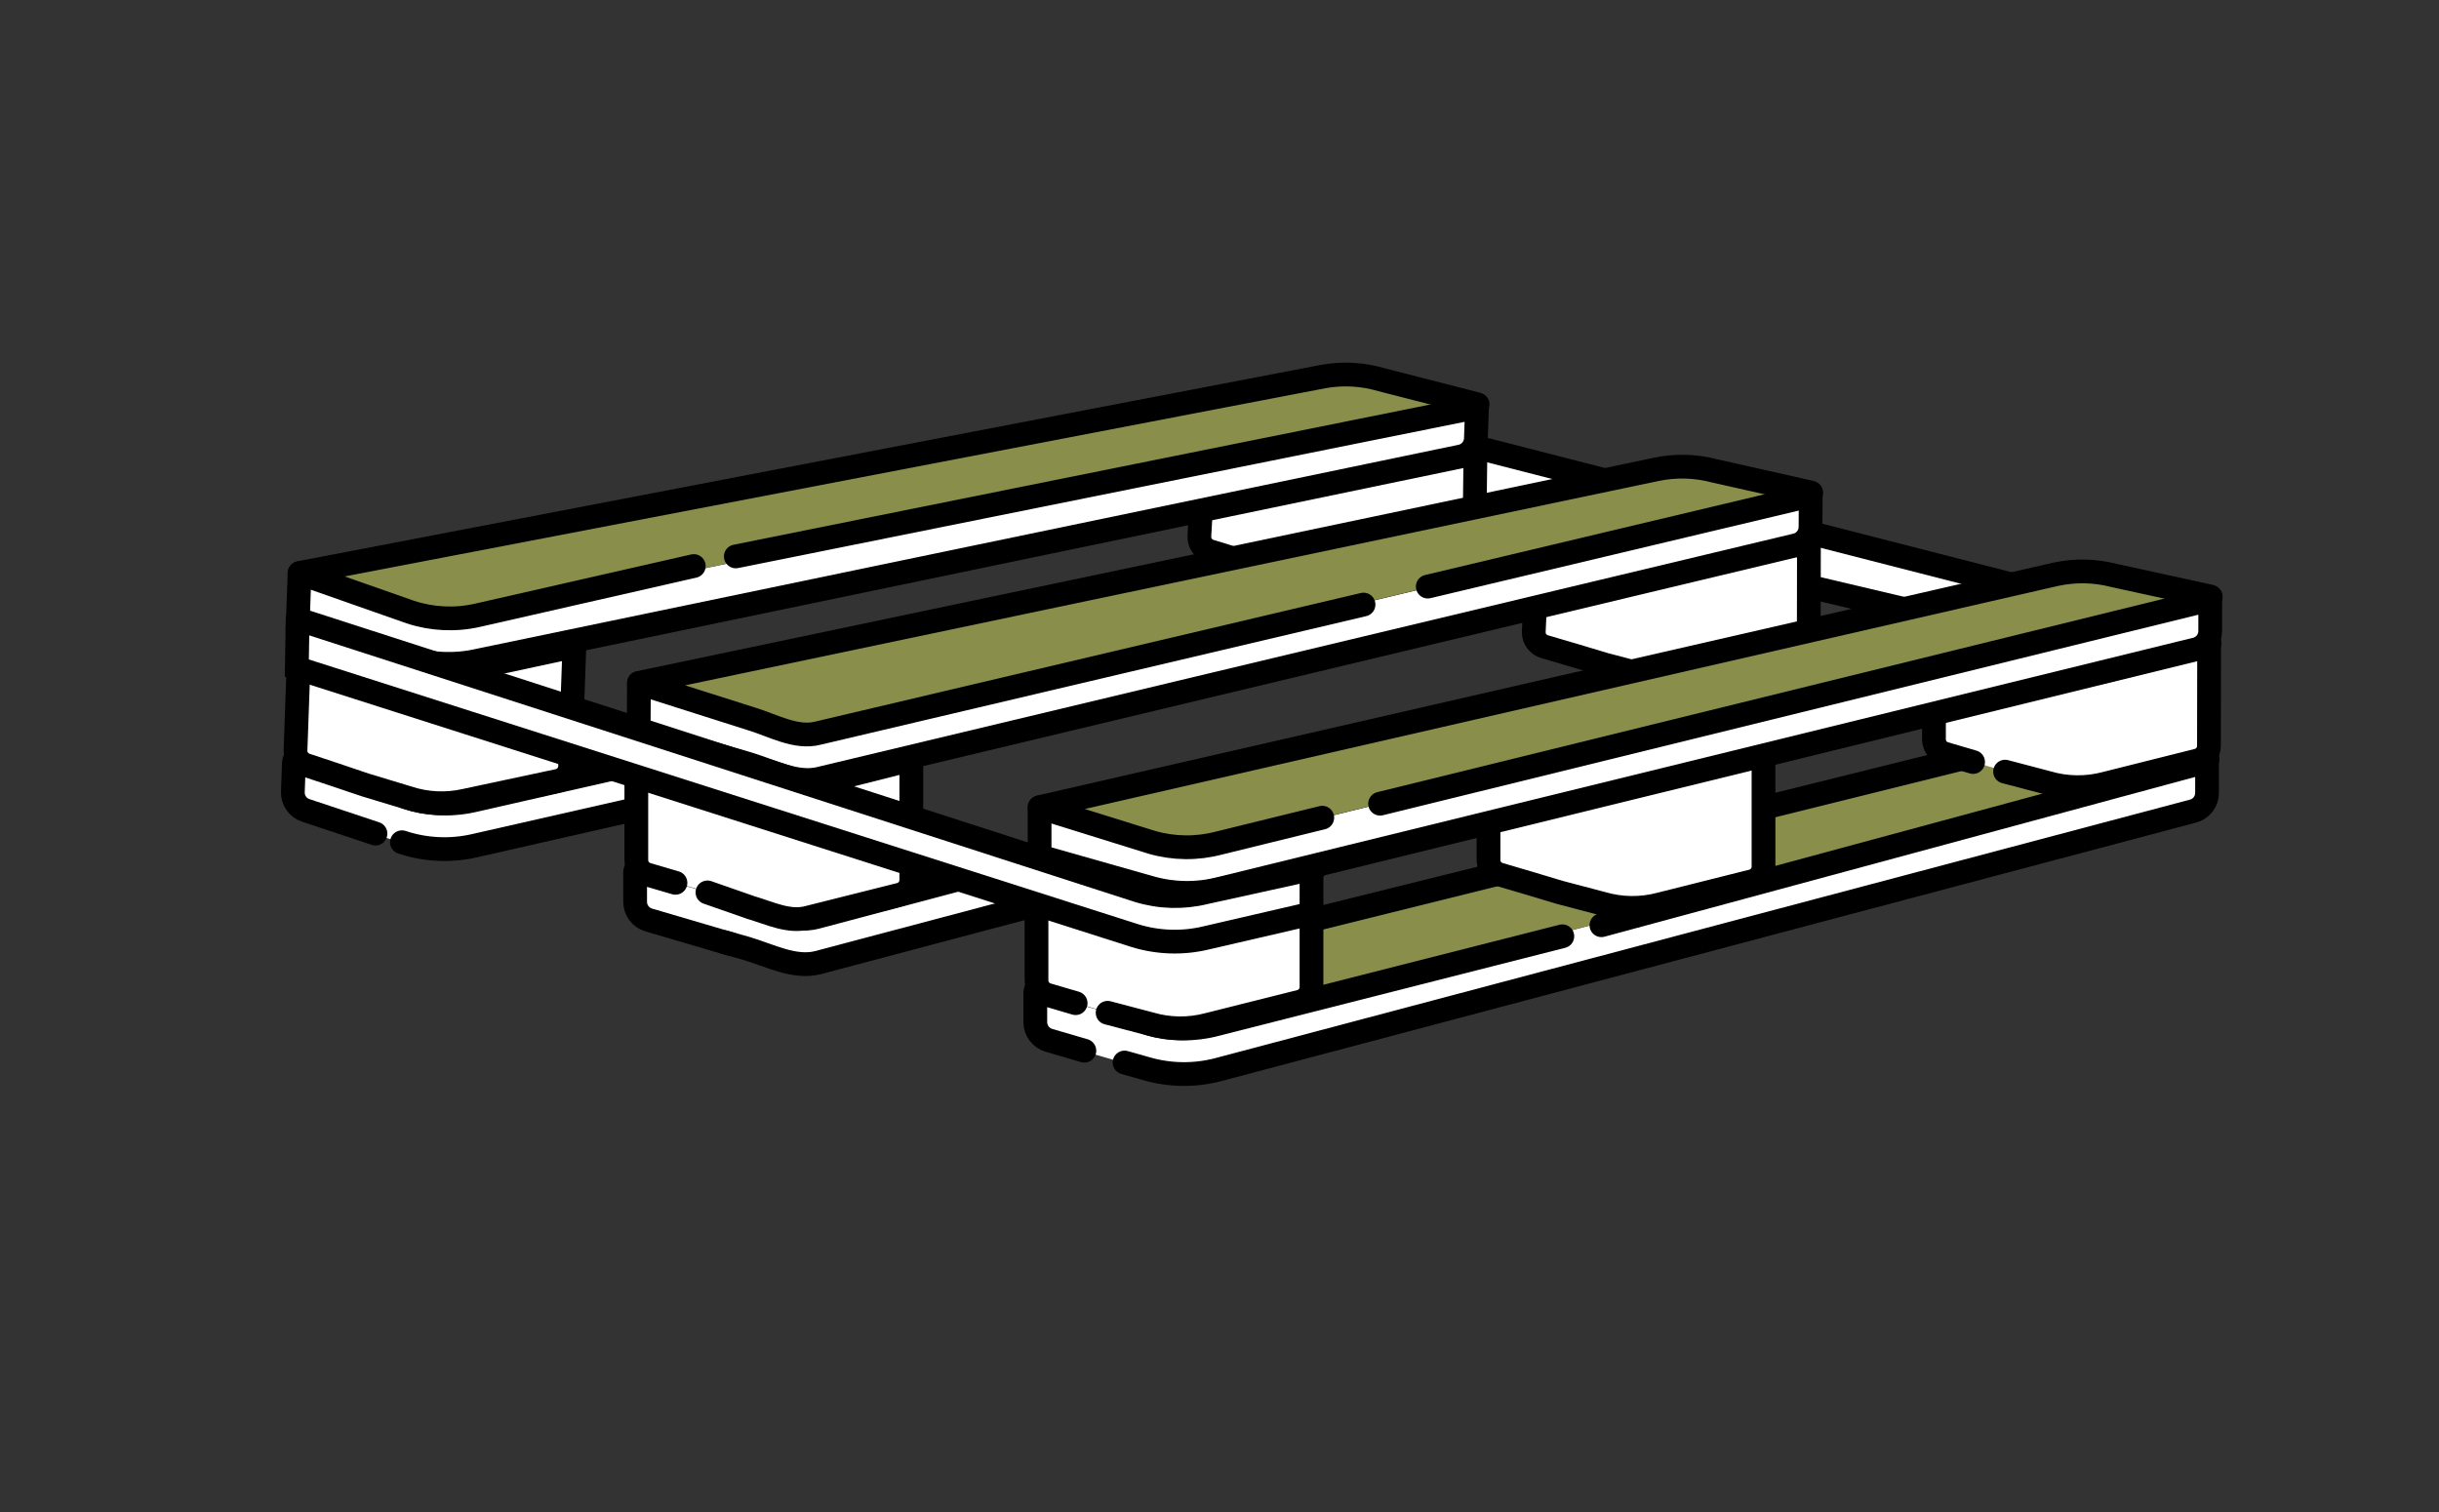
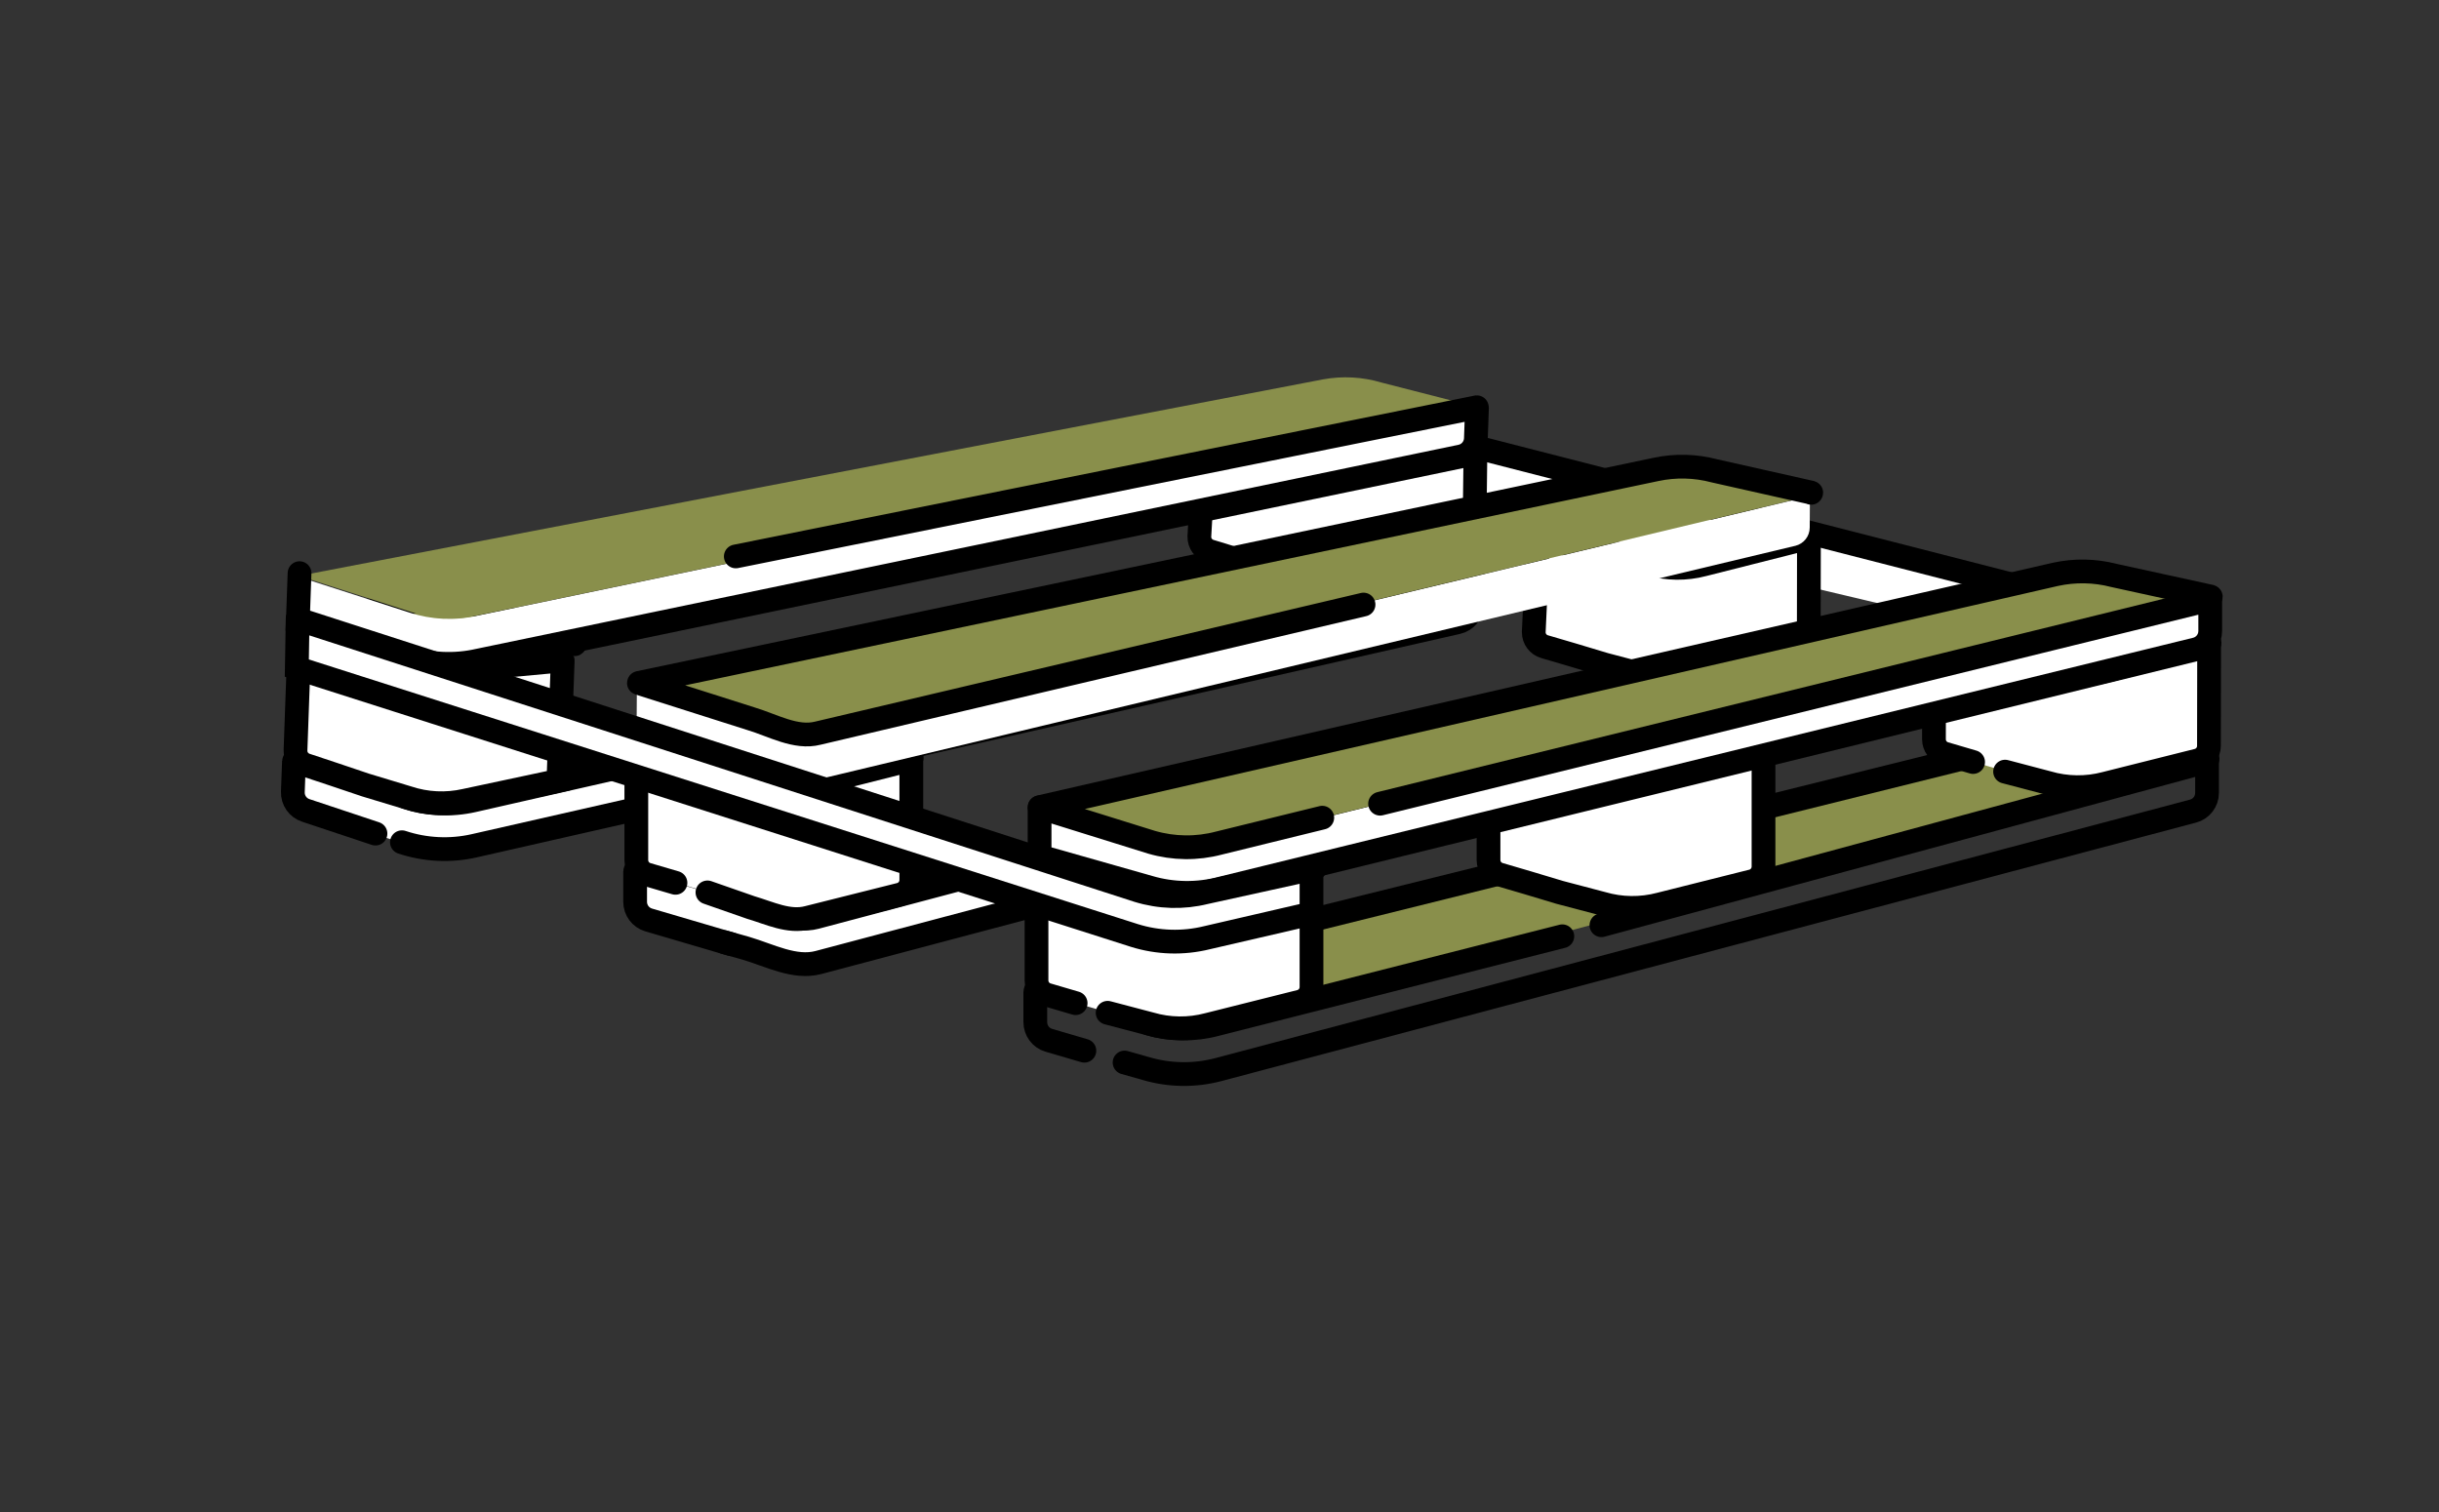
<svg xmlns="http://www.w3.org/2000/svg" version="1.1" x="0px" y="0px" viewBox="0 0 615.88 381.88" style="enable-background:new 0 0 615.88 381.88;" xml:space="preserve">
  <rect x="0" y="0" width="615.88" height="381.88" fill="#333333" stroke="none" />
  <style type="text/css">
	.st0{fill:#FFFFFF;stroke:#231F20;stroke-width:0.589;stroke-miterlimit:10;}
	.st1{fill:#FFFFFF;}
	.st2{fill:#898F4B;}
	.st3{fill:none;stroke:#000000;stroke-width:6;stroke-linecap:round;stroke-miterlimit:10;}
	.st4{fill:none;stroke:#000000;stroke-width:3;stroke-linecap:round;stroke-miterlimit:10;}
	.st5{fill:none;stroke:#000000;stroke-width:3.257;stroke-linecap:round;stroke-miterlimit:10;}
	.st6{fill:none;stroke:#000000;stroke-width:2.081;stroke-linecap:round;stroke-miterlimit:10;}
	.st7{fill:#FFFFFF;stroke:#000000;stroke-width:0.694;stroke-miterlimit:10;}
	.st8{opacity:0.7;}
	.st9{opacity:0.5;}
	.st10{fill:#FFFFFF;stroke:#000000;stroke-width:6;stroke-linecap:round;stroke-miterlimit:10;}
	.st11{opacity:0.48;}
	.st12{fill:#FFFFFF;stroke:#231F20;stroke-miterlimit:10;}
	.st13{fill:#FFFFFF;stroke:#000000;stroke-width:6;stroke-miterlimit:10;}
	.st14{fill:none;stroke:#000000;stroke-width:3;stroke-miterlimit:10;}
	.st15{fill:#FFFFFF;stroke:#231F20;stroke-width:6;stroke-miterlimit:10;}
	.st16{fill:none;stroke:#231F20;stroke-width:1.41;stroke-miterlimit:10;}
	.st17{fill:#7A4E1D;}
	.st18{fill:#C69C6D;}
	.st19{fill:#455413;}
	.st20{fill:#161616;}
	.st21{fill:none;stroke:#000000;stroke-width:0.25;stroke-linecap:round;stroke-miterlimit:10;}
	.st22{fill:#FFFFFF;stroke:#000000;stroke-width:3;stroke-linecap:round;stroke-miterlimit:10;}
	.st23{opacity:0.51;}
	.st24{fill:none;stroke:#000000;stroke-width:3;stroke-linecap:round;stroke-miterlimit:10;stroke-dasharray:5.909,5.909;}
	.st25{fill:none;stroke:#000000;stroke-width:3;stroke-linecap:round;stroke-miterlimit:10;stroke-dasharray:6.068,6.068;}
	.st26{fill:none;stroke:#000000;stroke-width:3;stroke-linecap:round;stroke-miterlimit:10;stroke-dasharray:2,7,0,0,0,0;}
	.st27{fill:none;stroke:#000000;stroke-width:3;stroke-linecap:round;stroke-miterlimit:10;stroke-dasharray:5.907,5.907;}
	.st28{fill:none;stroke:#000000;stroke-width:3;stroke-linecap:round;stroke-miterlimit:10;stroke-dasharray:6.097,6.097;}
	.st29{fill:none;stroke:#000000;stroke-linecap:round;stroke-miterlimit:10;}
	.st30{fill:none;stroke:#000000;stroke-width:3;stroke-linecap:round;stroke-miterlimit:10;stroke-dasharray:2,5,0,0,0,0;}
	.st31{fill:none;stroke:#000000;stroke-width:3;stroke-linecap:round;stroke-miterlimit:10;stroke-dasharray:6,7,0,0,0,0;}
	.st32{fill:none;stroke:#000000;stroke-width:3;stroke-linecap:round;stroke-miterlimit:10;stroke-dasharray:3,7,0,0,0,0;}
	.st33{opacity:0.38;}
	.st34{fill:#FFFFFF;stroke:#000000;stroke-miterlimit:10;}
	.st35{fill:none;stroke:#000000;stroke-width:3.571;stroke-linecap:round;stroke-miterlimit:10;}
	.st36{fill:#898F4B;stroke:#000000;stroke-width:3.571;stroke-linecap:round;stroke-miterlimit:10;}
	.st37{fill:#FFFFFF;stroke:#000000;stroke-width:3.571;stroke-linecap:round;stroke-miterlimit:10;}
	.st38{fill:none;stroke:#000000;stroke-miterlimit:10;}
	.st39{fill:none;stroke:#000000;stroke-width:0.739;stroke-miterlimit:10;}
	.st40{fill:none;stroke:#000000;stroke-width:0.73;stroke-miterlimit:10;}
	.st41{fill:none;stroke:#000000;stroke-width:0.902;stroke-miterlimit:10;}
	.st42{fill:none;stroke:#000000;stroke-width:3;stroke-linecap:round;stroke-miterlimit:10;stroke-dasharray:6,11,0,3;}
	
		.st43{fill:none;stroke:#000000;stroke-width:3;stroke-linecap:round;stroke-miterlimit:10;stroke-dasharray:2.092,2.092,0,9.414,7.322,2.092;}
	
		.st44{fill:none;stroke:#000000;stroke-width:3;stroke-linecap:round;stroke-miterlimit:10;stroke-dasharray:9.414,7.322,2.092,2.092,0,9.414;}
	.st45{fill:none;stroke:#000000;stroke-width:3;stroke-linecap:round;stroke-miterlimit:10;stroke-dasharray:2,7,0,14,0,0;}
	
		.st46{fill:none;stroke:#000000;stroke-width:3;stroke-linecap:round;stroke-miterlimit:10;stroke-dasharray:1.991,6.968,0,8.959,11.946,1.991;}
	
		.st47{fill:none;stroke:#000000;stroke-width:3;stroke-linecap:round;stroke-miterlimit:10;stroke-dasharray:8.959,11.946,1.991,6.968,0,8.959;}
	
		.st48{fill:none;stroke:#000000;stroke-width:3;stroke-linecap:round;stroke-miterlimit:10;stroke-dasharray:6.308,1.051,1.051,6.308,16.821,6.308;}
	
		.st49{fill:none;stroke:#000000;stroke-width:3;stroke-linecap:round;stroke-miterlimit:10;stroke-dasharray:6.308,16.821,6.308,1.051,1.051,6.308;}
	.st50{fill:none;stroke:#000000;stroke-width:3;stroke-linecap:round;stroke-miterlimit:10;stroke-dasharray:0,2.016;}
	
		.st51{fill:none;stroke:#000000;stroke-width:3;stroke-linecap:round;stroke-miterlimit:10;stroke-dasharray:3.023,10.078,0,2.016;}
	.st52{fill:none;stroke:#000000;stroke-width:3;stroke-linecap:round;stroke-miterlimit:10;stroke-dasharray:6,16,6,1,1;}
	.st53{fill:none;stroke:#000000;stroke-width:3;stroke-linecap:round;stroke-miterlimit:10;stroke-dasharray:9,8,0,9,0;}
	.st54{fill:none;stroke:#000000;stroke-width:3;stroke-linecap:round;stroke-miterlimit:10;stroke-dasharray:9,7,2,2,0;}
	.st55{fill:none;stroke:#000000;stroke-width:3;stroke-linecap:round;stroke-miterlimit:10;stroke-dasharray:3,10,0,2;}
	
		.st56{fill:none;stroke:#000000;stroke-width:3;stroke-linecap:round;stroke-miterlimit:10;stroke-dasharray:2.104,7.364,0,9.468,12.624,2.104;}
	
		.st57{fill:none;stroke:#000000;stroke-width:3;stroke-linecap:round;stroke-miterlimit:10;stroke-dasharray:9.468,12.624,2.104,7.364,0,9.468;}
	.st58{fill:none;stroke:#000000;stroke-width:3;stroke-linecap:round;stroke-miterlimit:10;stroke-dasharray:0,14.312,0,0;}
	
		.st59{fill:none;stroke:#000000;stroke-width:3;stroke-linecap:round;stroke-miterlimit:10;stroke-dasharray:2.045,7.156,0,14.312,0,0;}
	
		.st60{fill:none;stroke:#000000;stroke-width:3;stroke-linecap:round;stroke-miterlimit:10;stroke-dasharray:2.103,2.103,0,9.466,7.362,2.103;}
	
		.st61{fill:none;stroke:#000000;stroke-width:3;stroke-linecap:round;stroke-miterlimit:10;stroke-dasharray:9.466,7.362,2.103,2.103,0,9.466;}
	.st62{fill:none;stroke:#000000;stroke-width:3;stroke-linecap:round;stroke-miterlimit:10;stroke-dasharray:6,13,0,9,1,14;}
	.st63{fill:none;stroke:#000000;stroke-width:3;stroke-linecap:round;stroke-miterlimit:10;stroke-dasharray:0,5,2,0,3,4;}
	.st64{fill:none;stroke:#000000;stroke-width:3;stroke-linecap:round;stroke-miterlimit:10;stroke-dasharray:0,14,8,0,0,6;}
	.st65{fill:none;stroke:#000000;stroke-width:3;stroke-linecap:round;stroke-miterlimit:10;stroke-dasharray:2,3,12,12,0,0;}
	.st66{fill:#FFFFFF;stroke:#231F20;stroke-width:0.37;stroke-miterlimit:10;}
	.st67{fill:none;stroke:#000000;stroke-width:2.803;stroke-linecap:round;stroke-miterlimit:10;}
	.st68{fill:none;stroke:#000000;stroke-width:1.002;stroke-miterlimit:10;}
	.st69{fill:none;stroke:#000000;stroke-width:3.211;stroke-linecap:round;stroke-miterlimit:10;}
	.st70{fill:none;stroke:#000000;stroke-width:3.963;stroke-linecap:round;stroke-miterlimit:10;}
	.st71{fill:none;stroke:#000000;stroke-width:10;stroke-linecap:round;stroke-miterlimit:10;}
</style>
  <g id="Layer_2">
</g>
  <g id="Layer_1">
    <g>
      <g>
        <path class="st1" d="M556.68,171.88l-172.53-40.88l-40.44-12.96c-1.3-0.41-2.32-1.33-2.87-2.5c-0.32-0.65-0.48-1.37-0.47-2.13     l0.13-7.76c0-0.02,0.02-0.03,0.04-0.03l0.46,0.15l216.52,54.71" />
        <path class="st3" d="M341.04,104.76c-0.03,0.01-0.03,0.05,0,0.06l216.65,55.54" />
-         <polyline class="st3" points="341.01,104.81 341,105.79 340.83,115.55 340.81,117.17 384.15,131.01 556.85,171.74    " />
      </g>
      <g>
        <path class="st1" d="M102.36,201.47l-28.27-9.13c-0.02-0.01-0.04,0.01-0.04,0.03l-0.28,7.75c-0.08,2.11,1.25,4.02,3.25,4.68     l24.29,8.03c5.9,1.96,12.22,2.27,18.28,0.89l248.28-56.44c2.1-0.48,3.62-2.31,3.7-4.47l0.28-7.9c0-0.02-0.02-0.04-0.04-0.03     l-252.47,57.4C113.72,203.56,107.84,203.28,102.36,201.47z" />
        <path class="st3" d="M101.49,212.7c5.9,1.96,12.22,2.27,18.28,0.89l248.28-56.44c2.1-0.48,3.62-2.31,3.7-4.47l0.28-7.9     c0-0.02-0.02-0.04-0.04-0.03l-187.26,42.55" />
        <path class="st3" d="M74.27,192.2c-0.02-0.01-0.04,0.01-0.04,0.03l-0.28,7.75c-0.08,2.11,1.25,4.02,3.25,4.68l17.61,5.86" />
      </g>
      <path class="st3" d="M174.12,189.71l-54.6,12.43c-5.63,1.28-11.51,1-16.99-0.81" />
      <path class="st1" d="M104.48,168.46l-28.85-10.38c-0.02-0.01-0.03,0.01-0.03,0.02l-1.08,30.23c-0.06,1.68,1.1,4.33,2.69,4.86    l25.58,8.39c4.7,1.57,9.75,1.81,14.58,0.71l23.5-5.02c1.68-0.38,2.89-1.85,2.95-3.57l1.08-30.35c0-0.02-0.01-0.03-0.03-0.03    l-26.84,5.78C113.54,170.13,108.85,169.91,104.48,168.46z" />
      <path class="st2" d="M76.02,157.95l30.76-5.85c3.92-0.72,7.95-0.5,11.76,0.64l26.59,10.46c0.02,0.01,0.02,0.04,0,0.05l-26.78,5.76    c-4.49,1.02-9.18,0.8-13.55-0.64L76.02,158C75.99,157.99,76,157.95,76.02,157.95z" />
      <path class="st3" d="M76.04,157.43c-0.02-0.01-0.02-0.04,0-0.05l30.76-5.85c3.92-0.72,7.95-0.5,11.76,0.64l26.59,10.46    c0.02,0.01,0.02,0.04,0,0.05" />
-       <path class="st3" d="M92.29,198.25l10.64,3.22c4.7,1.57,9.75,1.81,14.58,0.71l23.5-5.01c1.68-0.38,2.89-1.85,2.95-3.57l1.08-30.35    c0-0.02-0.01-0.03-0.03-0.03L118.17,169c-4.49,1.02-9.18,0.8-13.55-0.64l-28.85-10.38c-0.02-0.01-0.03,0.01-0.03,0.02l-1.12,31.46    c-0.06,1.68,1,3.2,2.59,3.74l7.07,2.35L92.29,198.25z" />
+       <path class="st3" d="M92.29,198.25l10.64,3.22c4.7,1.57,9.75,1.81,14.58,0.71l23.5-5.01l1.08-30.35    c0-0.02-0.01-0.03-0.03-0.03L118.17,169c-4.49,1.02-9.18,0.8-13.55-0.64l-28.85-10.38c-0.02-0.01-0.03,0.01-0.03,0.02l-1.12,31.46    c-0.06,1.68,1,3.2,2.59,3.74l7.07,2.35L92.29,198.25z" />
      <path class="st1" d="M332.17,118.7l-28.72-8.23c-0.02,0-0.03,0.01-0.03,0.02l-0.7,23.95c-0.02,1.68,1.2,4.3,2.81,4.79l25.78,7.74    c4.74,1.45,9.79,1.57,14.59,0.34l23.37-5.61c1.67-0.42,2.84-1.92,2.86-3.64l0.31-25.49c0-0.02-0.02-0.03-0.03-0.02L345.73,119    C341.27,120.14,336.58,120.03,332.17,118.7z" />
      <path class="st3" d="M320.74,143.9l10.72,2.95c4.74,1.45,9.79,1.57,14.59,0.34l23.37-5.61c1.67-0.42,2.84-1.92,2.86-3.64    l0.31-25.49c0-0.02-0.02-0.03-0.03-0.02l-26.68,6.45c-4.46,1.14-9.15,1.03-13.56-0.3l-24.33-6.06c-0.02,0-3.81-0.43-3.81-0.42    l-1.33,23.44c-0.02,1.68,1.08,3.18,2.69,3.67l7.13,2.18" />
      <g>
        <path class="st1" d="M103.42,154.7l-28.27-9.13c-0.02-0.01-0.04,0.01-0.04,0.03l-0.28,7.75c-0.08,2.11,1.25,4.02,3.25,4.68     l24.29,8.03c5.9,1.96,12.22,2.27,18.28,0.89l248.15-51.56c2.1-0.48,3.62-2.31,3.7-4.47l0.28-7.9c0-0.02-0.02-0.04-0.04-0.03     l-252.34,52.52C114.77,156.79,108.9,156.51,103.42,154.7z" />
        <path class="st2" d="M75.64,145.41l258.44-49.6c4.91-0.9,9.97-0.63,14.75,0.8l24.24,6.21c0.03,0.01,0.03,0.05,0,0.06     l-252.26,52.5c-5.63,1.28-11.51,1-16.99-0.81l-28.19-9.1C75.61,145.46,75.61,145.41,75.64,145.41z" />
-         <path class="st3" d="M373.1,102.17c0.03-0.01,0.03-0.05,0-0.06l-24.24-6.21c-4.79-1.42-9.84-1.7-14.75-0.8l-258.44,49.6     c-0.03,0.01-0.04,0.05,0,0.06l27.93,9.81c5.48,1.81,11.36,2.09,16.99,0.81l54.6-12.43" />
        <path class="st3" d="M185.8,140.52l187.12-37.67c0.02,0,0.04,0.01,0.04,0.03l-0.28,7.9c-0.08,2.16-1.6,3.99-3.7,4.47     l-248.15,51.56c-6.06,1.38-12.38,1.07-18.28-0.89L75.2,157.1l0.44-12.35" />
      </g>
      <g>
        <path class="st1" d="M188.82,228.22l-28.57-8.12c-0.02-0.01-0.04,0.01-0.04,0.03v7.76c0,2.11,1.39,3.97,3.42,4.57l24.56,7.16     c5.96,1.75,12.29,5.19,18.3,3.6l246.07-65.27c2.09-0.55,3.54-2.44,3.54-4.6v-7.91c0-0.02-0.02-0.04-0.04-0.03l-250.22,66.37     C200.24,233.27,194.36,229.84,188.82,228.22z" />
        <path class="st3" d="M182.92,237.94l5.43,1.54c5.96,1.75,12.29,5.19,18.3,3.6l246.07-65.27c2.09-0.55,3.54-2.44,3.54-4.6v-7.91     c0-0.02-0.02-0.04-0.04-0.03l-185.58,49.2" />
        <path class="st3" d="M160.42,219.97c-0.02-0.01-0.04,0.01-0.04,0.03v7.76c0,2.11,1.39,3.97,3.42,4.57l20.85,6.13" />
        <path class="st3" d="M260.12,217.27L206,231.64c-5.58,1.48-11.46-1.95-17.01-3.56" />
        <path class="st1" d="M189.76,195.16l-29.2-9.35c-0.02,0-0.03,0.01-0.03,0.02v30.25c0,1.68,1.25,4.28,2.86,4.76l25.86,7.47     c4.76,1.4,9.81,4.82,14.6,3.55l23.31-5.85c1.66-0.44,2.82-1.95,2.82-3.67v-30.37c0-0.02-0.02-0.03-0.03-0.02l-26.61,6.73     C198.87,199.87,194.18,196.45,189.76,195.16z" />
        <path class="st2" d="M160.94,185.67l30.53-6.95c3.89-0.86,7.93,2.58,11.78,3.58l26.95,9.51c0.03,0.01,0.03,0.04,0,0.05     l-26.55,6.71c-4.45,1.18-9.14-2.23-13.57-3.52l-29.14-9.33C160.92,185.71,160.92,185.68,160.94,185.67z" />
        <path class="st3" d="M160.94,185.15c-0.03-0.01-0.02-0.04,0-0.05l30.53-6.95c3.89-0.86,7.93,2.58,11.78,3.58l26.95,9.51     c0.03,0.01,0.03,0.04,0,0.05" />
        <path class="st3" d="M178.64,225.37l10.95,3.82c4.76,1.4,9.6,3.84,14.4,2.57l23.31-5.85c1.66-0.44,2.82-1.95,2.82-3.67v-30.37     c0-0.02-0.02-0.03-0.03-0.02l-26.61,6.73c-4.45,1.18-9.14-2.23-13.57-3.52l-29.2-9.35c-0.02,0-0.03,0.01-0.03,0.02v31.48     c0,1.68,1.11,3.17,2.73,3.64l7.15,2.1" />
        <path class="st1" d="M416.42,142.51l-28.8-7.93c-0.02,0-0.03,0.01-0.03,0.02l-0.45,23.95c0,1.68,1.25,4.28,2.86,4.76l25.86,7.47     c4.76,1.4,9.81,1.46,14.6,0.19l23.31-5.85c1.66-0.44,2.82-1.95,2.82-3.67l0.04-25.49c0-0.02-0.02-0.03-0.03-0.02l-26.61,6.73     C425.54,143.86,420.85,143.8,416.42,142.51z" />
        <path class="st3" d="M405.26,167.84l10.75,2.83c4.76,1.4,9.81,1.46,14.6,0.19l23.31-5.85c1.66-0.44,2.82-1.95,2.82-3.67     l0.04-25.49c0-0.02-0.02-0.03-0.03-0.02l-26.61,6.73c-4.45,1.18-9.14,1.13-13.57-0.16l-24.39-5.8c-0.02,0-3.81-0.39-3.81-0.38     l-1.08,23.45c0,1.68,1.11,3.17,2.73,3.64l7.15,2.1L405.26,167.84z" />
      </g>
-       <path class="st1" d="M289.87,258.62l-28.57-8.12c-0.02-0.01-0.04,0.01-0.04,0.03v7.76c0,2.11,1.39,3.97,3.42,4.57l24.56,7.16    c5.96,1.75,12.29,1.83,18.3,0.24l246.07-65.27c2.09-0.55,3.54-2.44,3.54-4.6v-7.91c0-0.02-0.02-0.04-0.04-0.03l-250.22,66.37    C301.3,260.3,295.42,260.23,289.87,258.62z" />
      <path class="st2" d="M261.78,250.32l256.43-63.67c4.88-1.07,9.94-0.98,14.77,0.27l24.45,5.34c0.03,0.01,0.03,0.05,0,0.06    l-250.14,66.35c-5.58,1.48-11.46,1.41-17.01-0.2l-28.5-8.09C261.75,250.37,261.75,250.33,261.78,250.32z" />
      <path class="st3" d="M261.78,249.67c-0.03-0.01-0.03-0.05,0-0.06l256.43-63.67c4.88-1.07,9.94-0.98,14.77,0.27l24.45,5.34    c0.03,0.01,0.03,0.05,0,0.06" />
      <path class="st3" d="M283.97,268.33l5.43,1.54c5.96,1.75,12.29,1.83,18.3,0.24l246.07-65.27c2.09-0.55,3.54-2.44,3.54-4.6v-7.91    c0-0.02-0.02-0.04-0.04-0.03l-152.89,41.36" />
      <path class="st3" d="M261.47,250.36c-0.02-0.01-0.04,0.01-0.04,0.03v7.76c0,2.11,1.39,3.97,3.42,4.57l8.97,2.63" />
      <path class="st3" d="M394.51,236.45l-87.45,22.23c-5.58,1.48-11.46,1.41-17.01-0.2" />
      <path class="st1" d="M290.81,225.56l-29.2-9.35c-0.02,0-0.03,0.01-0.03,0.02v30.25c0,1.68,1.25,4.28,2.86,4.76l25.86,7.47    c4.76,1.4,9.81,1.46,14.6,0.19l23.31-5.85c1.66-0.44,2.82-1.95,2.82-3.67v-30.37c0-0.02-0.02-0.03-0.03-0.02l-26.61,6.73    C299.93,226.9,295.24,226.85,290.81,225.56z" />
      <path class="st2" d="M262,216.07l30.53-6.95c3.89-0.86,7.93-0.78,11.78,0.22l26.95,9.51c0.03,0.01,0.03,0.04,0,0.05l-26.55,6.71    c-4.45,1.18-9.14,1.13-13.57-0.16L262,216.12C261.97,216.11,261.97,216.07,262,216.07z" />
      <path class="st3" d="M262,215.55c-0.03-0.01-0.02-0.04,0-0.05l30.53-6.95c3.89-0.86,7.93-0.78,11.78,0.22l26.95,9.51    c0.03,0.01,0.03,0.04,0,0.05" />
      <path class="st3" d="M279.69,255.77l10.75,2.83c4.76,1.4,9.81,1.46,14.6,0.19l23.31-5.85c1.66-0.44,2.82-1.95,2.82-3.67V218.9    c0-0.02-0.02-0.03-0.03-0.02l-26.61,6.73c-4.45,1.18-9.14,1.13-13.57-0.16l-29.2-9.35c-0.02,0-0.03,0.01-0.03,0.02v31.48    c0,1.68,1.11,3.17,2.73,3.64l7.15,2.1" />
      <g>
        <path class="st1" d="M404.95,195.15l-29.2-9.35c-0.02,0-0.03,0.01-0.03,0.02v30.25c0,1.68,1.25,4.28,2.86,4.76l25.86,7.47     c4.76,1.4,9.81,1.46,14.6,0.19l23.31-5.85c1.66-0.44,2.82-1.95,2.82-3.67v-30.37c0-0.02-0.02-0.03-0.03-0.02l-26.61,6.73     C414.06,196.49,409.37,196.44,404.95,195.15z" />
-         <path class="st2" d="M376.13,185.66l30.53-6.95c3.89-0.86,7.93-0.78,11.78,0.22l26.95,9.51c0.03,0.01,0.03,0.04,0,0.05     l-26.55,6.71c-4.45,1.18-9.14,1.13-13.57-0.16l-29.14-9.33C376.11,185.7,376.11,185.67,376.13,185.66z" />
        <path class="st3" d="M376.13,185.14c-0.03-0.01-0.02-0.04,0-0.05l30.53-6.95c3.89-0.86,7.93-0.78,11.78,0.22l26.95,9.51     c0.03,0.01,0.03,0.04,0,0.05" />
        <path class="st3" d="M393.83,225.36l10.75,2.83c4.76,1.4,9.81,1.46,14.6,0.19l23.31-5.85c1.66-0.44,2.82-1.95,2.82-3.67v-30.37     c0-0.02-0.02-0.03-0.03-0.02l-26.61,6.73c-4.45,1.18-9.14,1.13-13.57-0.16l-29.2-9.35c-0.02,0-0.03,0.01-0.03,0.02v31.48     c0,1.68,1.11,3.17,2.73,3.64l7.15,2.1L393.83,225.36z" />
      </g>
      <path class="st1" d="M517.48,169.55l-29.2-9.35c-0.02,0-0.03,0.01-0.03,0.02l-0.04,25.37c0,1.68,1.25,4.28,2.86,4.76l25.86,7.47    c4.76,1.4,9.81,1.46,14.6,0.19l23.31-5.85c1.66-0.44,2.82-1.95,2.82-3.67l0.04-25.49c0-0.02-0.02-0.03-0.03-0.02l-26.61,6.73    C526.59,170.89,521.9,170.84,517.48,169.55z" />
      <path class="st2" d="M488.66,160.06l30.53-6.95c3.89-0.86,7.92-0.78,11.78,0.22l26.95,9.51c0.03,0.01,0.03,0.04,0,0.05    l-26.55,6.71c-4.45,1.18-9.14,1.13-13.57-0.16l-29.14-9.33C488.63,160.1,488.63,160.06,488.66,160.06z" />
      <path class="st3" d="M488.66,159.54c-0.03-0.01-0.02-0.04,0-0.05l30.53-6.95c3.89-0.86,7.92-0.78,11.78,0.22l26.95,9.51    c0.03,0.01,0.03,0.04,0,0.05" />
      <path class="st3" d="M506.31,194.87l10.75,2.83c4.76,1.4,9.81,1.46,14.6,0.19l23.31-5.85c1.66-0.44,2.82-1.95,2.82-3.67    l0.04-25.49c0-0.02-0.02-0.03-0.03-0.02l-26.61,6.73c-4.45,1.18-9.14,1.13-13.57-0.16l-29.2-9.35c-0.02,0-0.03,0.01-0.03,0.02    l-0.04,26.6c0,1.68,1.11,3.17,2.73,3.64l7.15,2.1" />
      <g>
        <path class="st1" d="M290.62,212.84l-28.57-8.12c-0.02-0.01-0.04,0.01-0.04,0.03v7.76c0,2.11,1.39,3.97,3.42,4.57l24.56,7.16     c5.96,1.75,12.29,1.83,18.3,0.24l246.11-60.39c2.09-0.55,3.54-2.44,3.54-4.6v-7.91c0-0.02-0.02-0.04-0.04-0.03l-250.26,61.49     C302.05,214.53,296.17,214.46,290.62,212.84z" />
        <path class="st2" d="M262.54,204.55l256.47-58.79c4.88-1.07,9.94-0.98,14.77,0.27l24.45,5.34c0.03,0.01,0.03,0.05,0,0.06     L308.04,212.9c-5.58,1.48-11.46,1.41-17.01-0.2l-28.5-8.09C262.5,204.6,262.51,204.56,262.54,204.55z" />
        <path class="st3" d="M558.23,150.72c0.03-0.01,0.03-0.05,0-0.06l-24.45-5.34c-4.83-1.25-9.89-1.34-14.77-0.27l-256.47,58.79     c-0.03,0.01-0.03,0.05,0,0.06l28.26,8.81c5.55,1.61,11.43,1.68,17.01,0.2l26.08-6.41" />
        <path class="st3" d="M348.49,202.97l209.58-51.55c0.02-0.01,0.04,0.01,0.04,0.03v7.91c0,2.16-1.45,4.05-3.54,4.6l-246.11,60.39     c-6.01,1.6-12.34,1.51-18.3-0.24l-27.65-7.85V203.9" />
      </g>
      <g>
        <path class="st1" d="M189.39,181.64l-28.53-8.28c-0.02-0.01-0.04,0.01-0.04,0.03l-0.05,7.76c-0.01,2.11,1.37,3.98,3.39,4.59     l24.51,7.3c5.95,1.79,12.26,5.27,18.28,3.71l246.47-58.93c2.09-0.54,3.55-2.42,3.56-4.58l0.05-7.91c0-0.02-0.02-0.04-0.04-0.03     L206.38,185.3C200.79,186.75,194.93,183.28,189.39,181.64z" />
        <path class="st2" d="M161.35,173.17l256.8-53.91c4.88-1.04,9.94-0.92,14.77,0.36l24.42,5.49c0.03,0.01,0.03,0.05,0,0.06     l-250.55,59.99c-5.59,1.45-11.45-2.01-16.99-3.66l-28.45-8.26C161.32,173.23,161.32,173.18,161.35,173.17z" />
        <path class="st3" d="M457.34,124.46c0.03-0.01,0.03-0.05,0-0.06l-24.42-5.49c-4.83-1.28-9.89-1.4-14.77-0.36l-256.8,53.91     c-0.03,0.01-0.03,0.05,0,0.06l28.21,8.97c5.54,1.65,11.4,5.11,16.99,3.66l137.76-32.47" />
-         <path class="st3" d="M360.53,148.14l96.66-22.99c0.02-0.01,0.04,0.01,0.04,0.03l-0.05,7.91c-0.01,2.16-1.48,4.04-3.56,4.58     l-246.47,58.93c-6.02,1.56-12.33-1.92-18.28-3.71l-27.6-8.01l0.07-12.35" />
      </g>
      <g>
        <path class="st1" d="M325.79,220.75l1.13,11.03l-1.5,0.38l-20.82,4.79c-6.03,1.49-12.36,1.3-18.29-0.55l-168.02-53.84     L77.85,169.6c-1.3-0.41-2.32-1.33-2.87-2.5c-0.32-0.65-0.48-1.37-0.47-2.13l0.13-7.76c0-0.02,0.02-0.03,0.04-0.03l0.46,0.15     l212,67.68c5.52,1.71,11.39,1.87,17,0.49L325.79,220.75z" />
        <path class="st3" d="M75.19,156.31c-0.03,0.01-0.03,0.05,0,0.06l212.14,68.51c5.52,1.71,11.4,1.88,17,0.49l27.74-6.1" />
        <path class="st3" d="M75.16,156.37l-0.02,0.97l-0.16,9.76l-0.03,1.62l43.34,13.84l168.19,53.7c5.94,1.85,12.27,2.04,18.3,0.55     l26.92-6.23" />
      </g>
    </g>
  </g>
</svg>